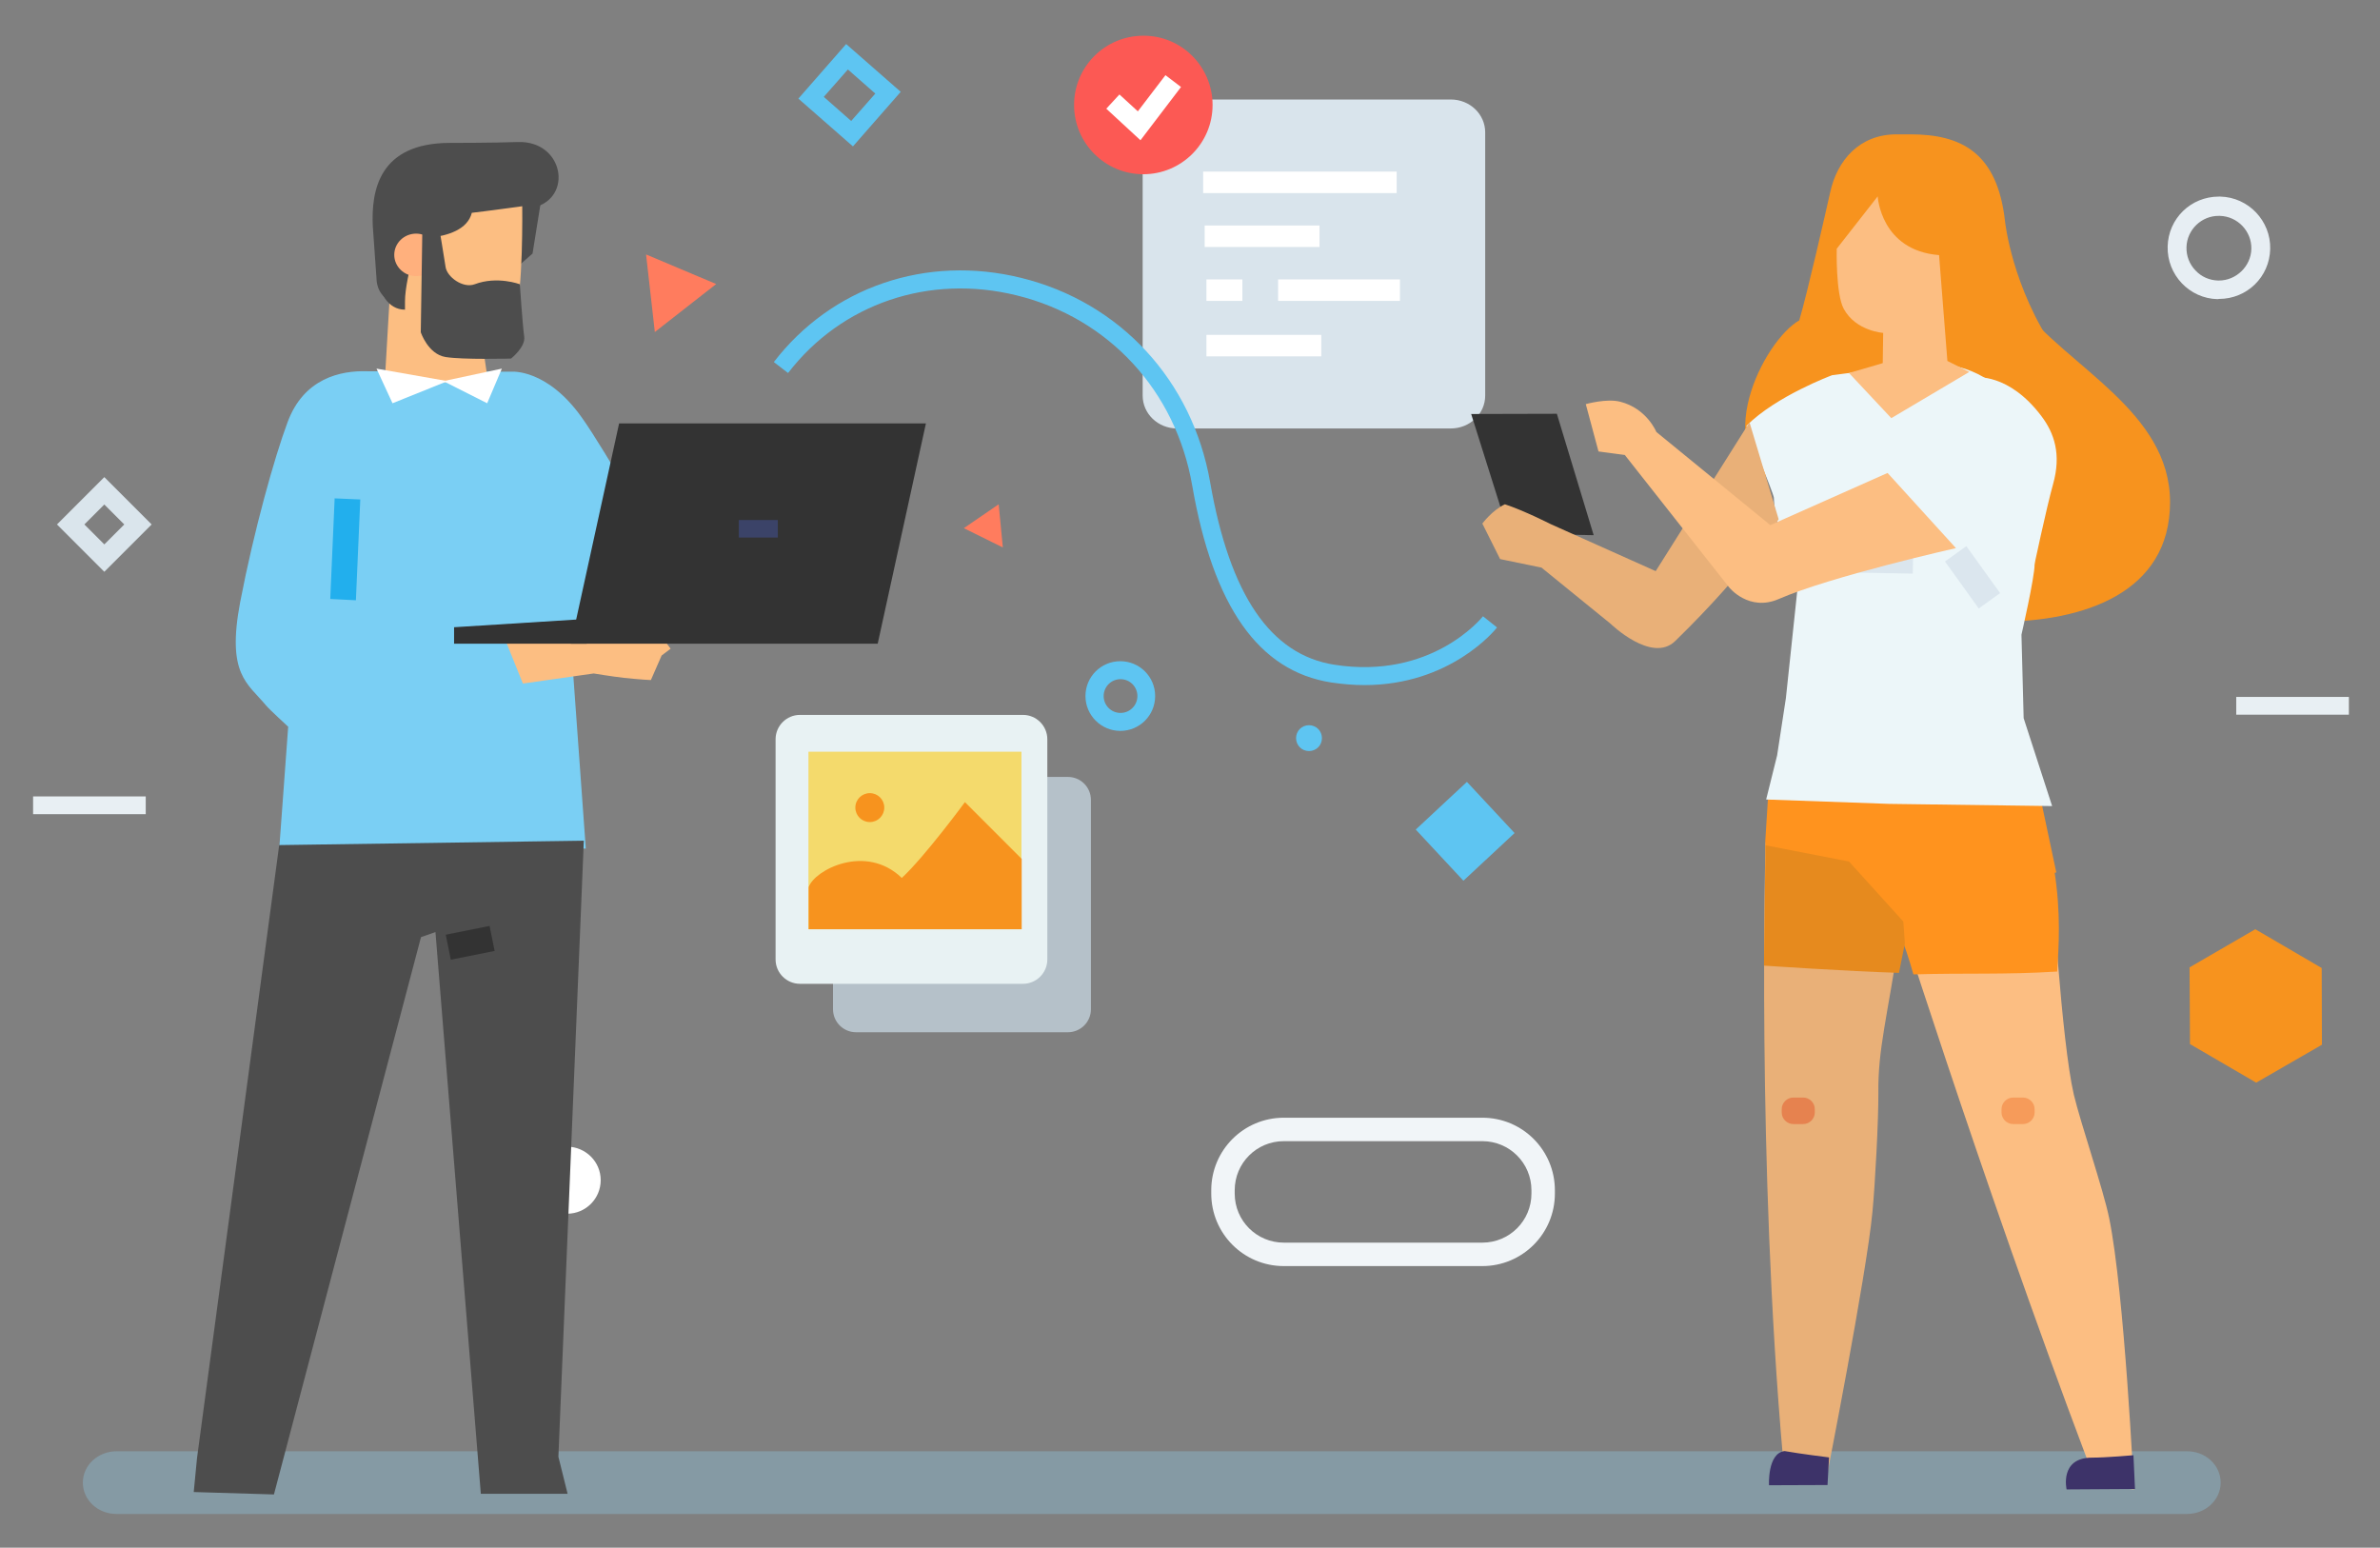
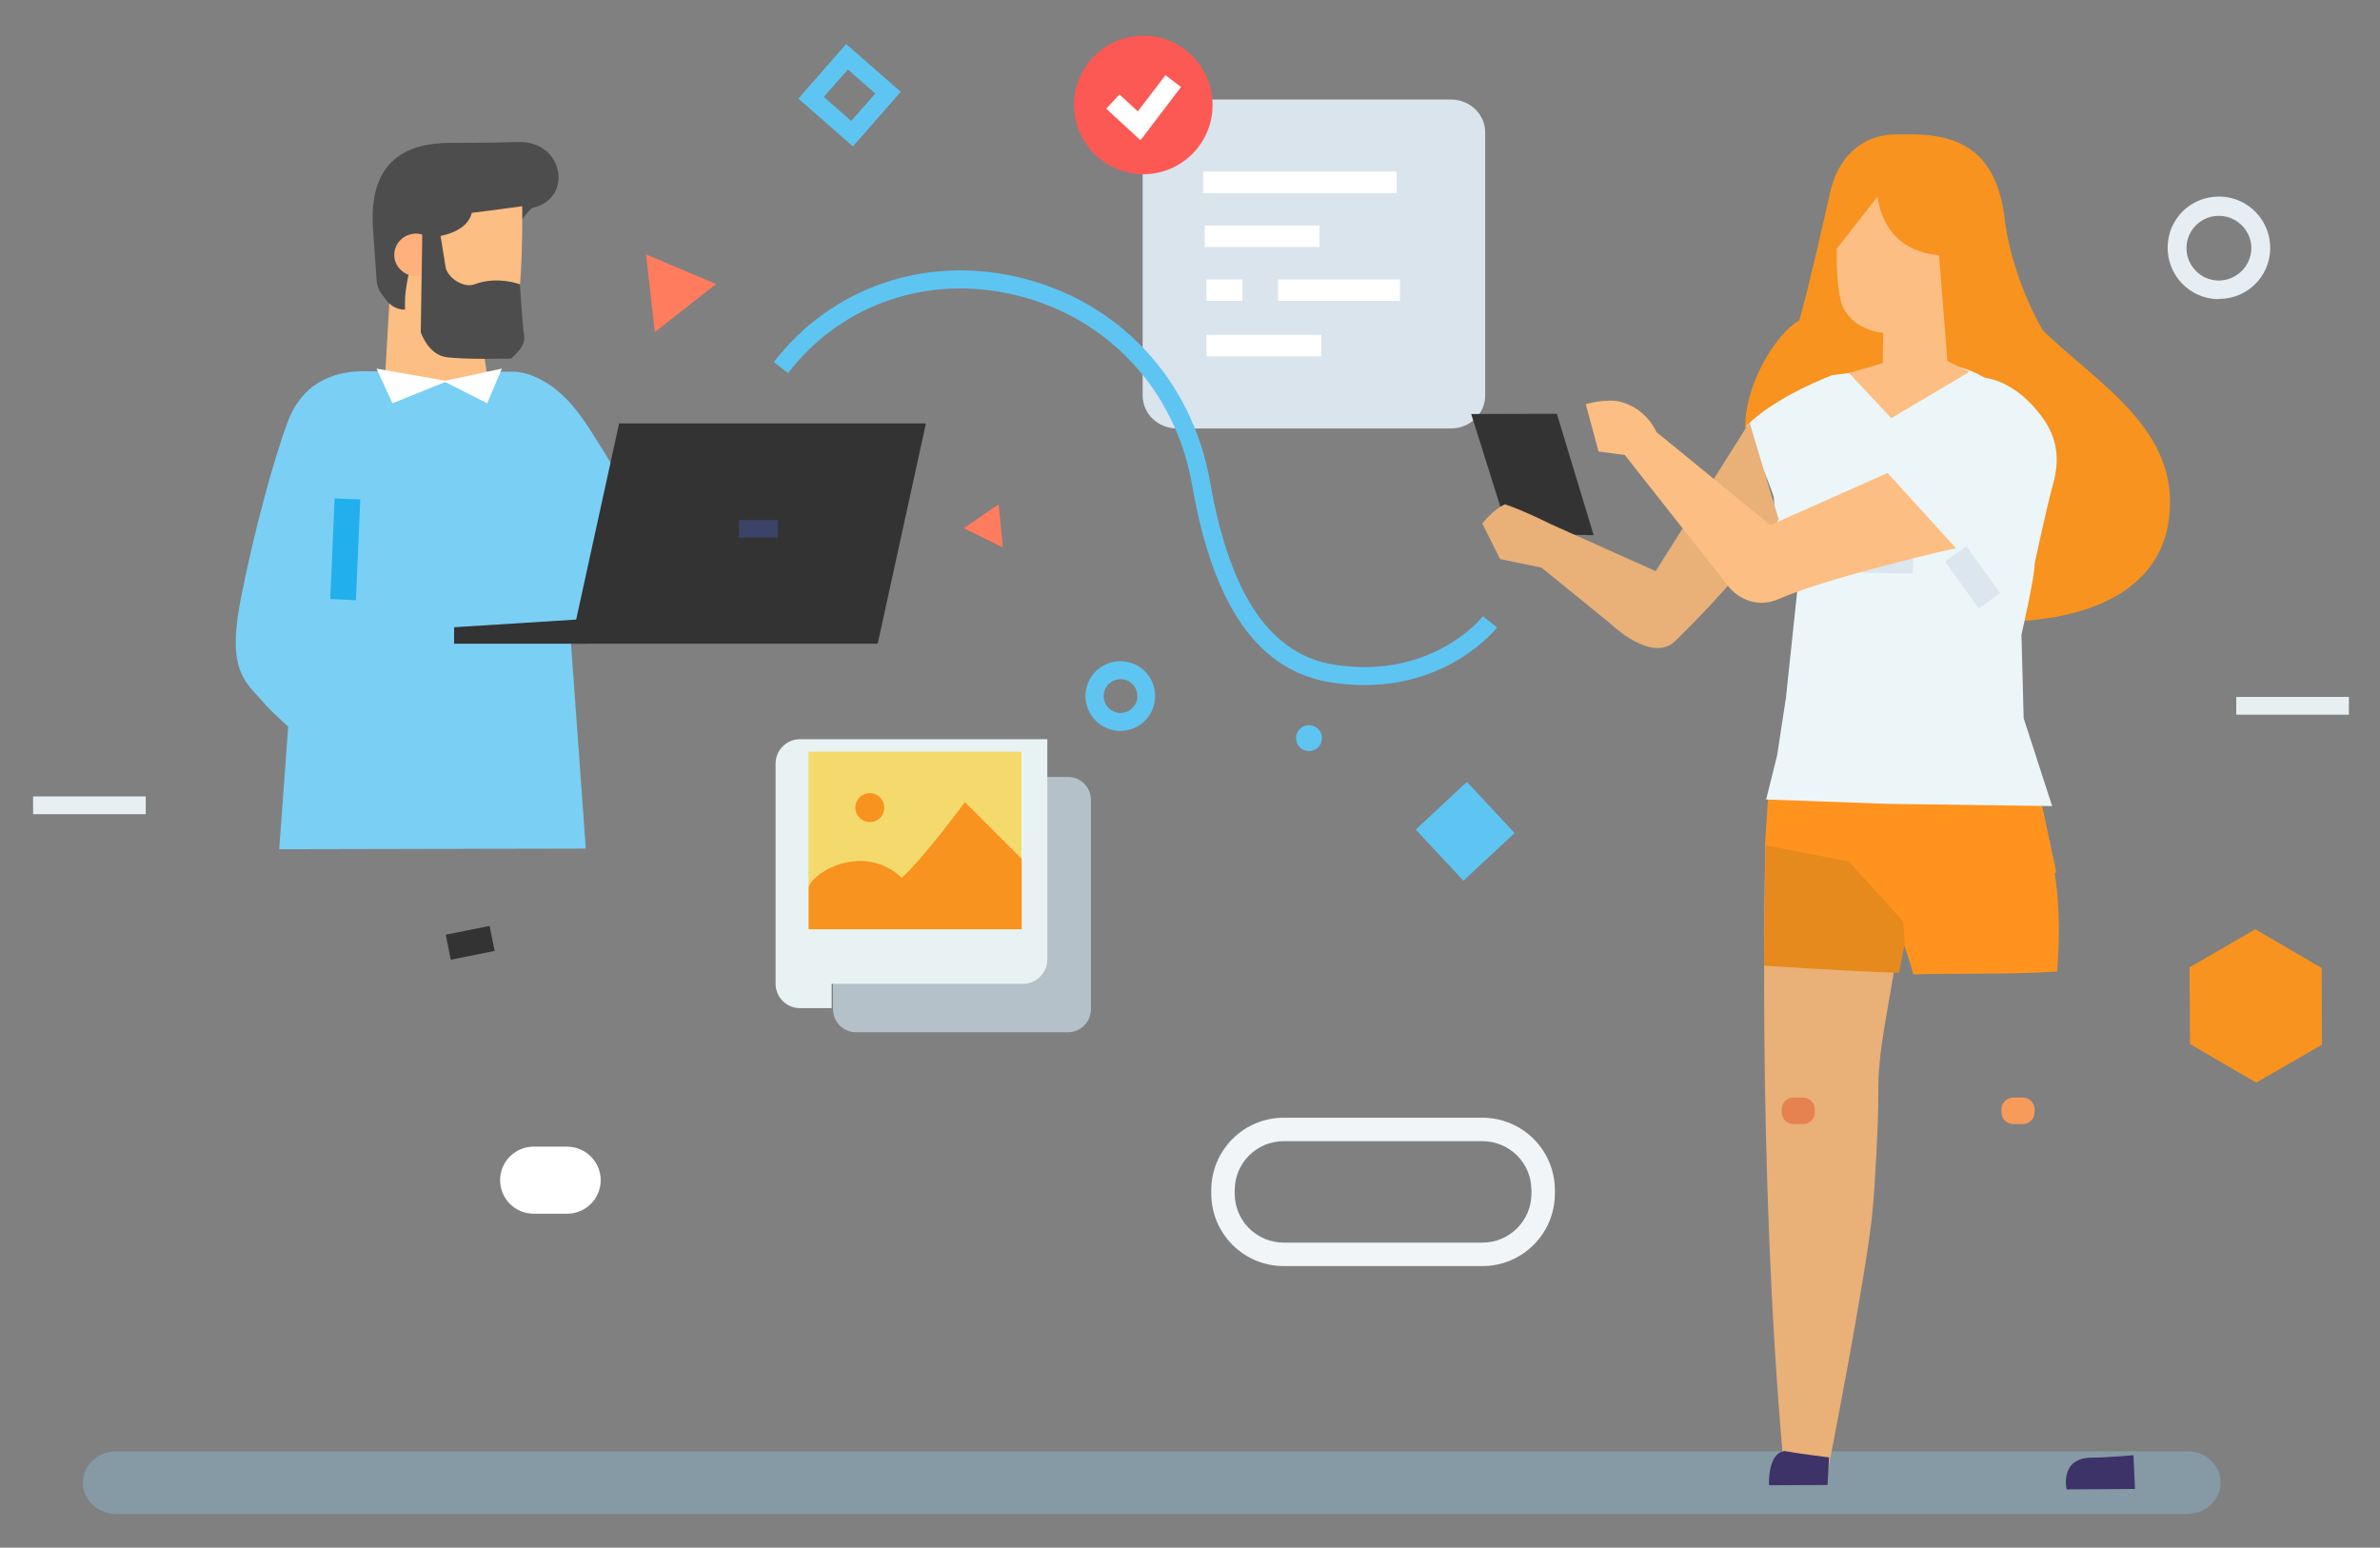
<svg xmlns="http://www.w3.org/2000/svg" version="1.1" id="_x2014_ÎÓÈ_x5F_1" x="0px" y="0px" viewBox="0 0 1086 706.2" style="enable-background:new 0 0 1086 706.2;" xml:space="preserve">
  <rect x="0" y="0" width="1086" height="706.2" fill="#808080" stroke="none" />
  <style type="text/css">
	.st0{fill:#F7931E;}
	.st1{fill:#5EC5F2;}
	.st2{opacity:0.3;fill:#90D7F6;}
	.st3{fill:#E9B078;}
	.st4{fill:#FCBE82;}
	.st5{fill:#3D3369;}
	.st6{fill:#F69B5A;}
	.st7{fill:#E6824F;}
	.st8{fill:#DAE5EC;}
	.st9{fill:#FF931E;}
	.st10{fill:#E68A1E;}
	.st11{fill:#ECF6F9;}
	.st12{fill:#DBE6EE;}
	.st13{fill:#D9E4EC;}
	.st14{fill:#FFFFFF;}
	.st15{fill:#FC5954;}
	.st16{fill:#E7EEF3;}
	.st17{fill:#333333;}
	.st18{fill:#E8EFF3;}
	.st19{fill:#F1F5F8;}
	.st20{fill:#4D4D4D;}
	.st21{fill:#7ACFF4;}
	.st22{fill:#FFB07D;}
	.st23{fill:#22AFED;}
	.st24{fill:#FF7C5E;}
	.st25{opacity:0.72;}
	.st26{fill:#C9D9E4;}
	.st27{fill:#E8F2F3;}
	.st28{fill:#F4DA6C;}
	.st29{opacity:0.42;fill:#4658B1;}
</style>
  <polygon class="st0" points="999.1,441.4 1029.1,424 1059.4,441.7 1059.5,476.7 1029.5,494 999.3,476.4 " />
  <rect x="652.9" y="363.2" transform="matrix(-0.732 0.682 -0.682 -0.732 1416.735 200.697)" class="st1" width="31.9" height="31.9" />
  <path class="st1" d="M364.3,45l21.8-24.9L411,41.9l-21.8,24.9L364.3,45z M386.9,31.7l-11,12.5l12.5,11l11-12.5L386.9,31.7z" />
  <path class="st2" d="M37.8,676.5c0,7.9,6.8,14.3,15.3,14.3H998c8.4,0,15.3-6.4,15.3-14.3l0,0c0-7.9-6.8-14.3-15.3-14.3H53.1  C44.7,662.2,37.8,668.6,37.8,676.5L37.8,676.5z" />
  <path class="st3" d="M853.3,399.4c0,0,14.9,18.7,13.8,25.8c-6,39.5-10.2,53.4-10,73.3c0.1,12.4-1.5,42.2-2.7,54.5  c-2.7,28.8-21.2,122.5-21.2,122.5l-21.3-0.4c0,0,2.1-5.3,1.7-9.7c-12-134.5-8-281-8-281l23-27.3h24.8V399.4z" />
-   <path class="st4" d="M936.3,400.1c0,0,4.3,75,10,99.4c3.1,13,13.4,43.1,16.1,56.2c7,34.1,11.3,123.9,11.3,123.9l-20.3-2.4  c0,0,0.9-6.3-0.7-10.4c-49.5-131.1-92.3-267.7-92.3-267.7L833.2,361l87,4L936.3,400.1z" />
  <path class="st5" d="M973.5,664c0,0-12.4,1.1-18.9,1.1c-15,0-11.6,14.5-11.6,14.5l31.2-0.2L973.5,664z" />
  <path class="st5" d="M834.6,665c0,0-13-1.6-20.3-2.9c-7.9,1-7.1,15.6-7.1,15.6l26.7-0.1L834.6,665z" />
  <path class="st6" d="M913.3,507.6c0,2.9,2.4,5.3,5.3,5.3h4.5c2.9,0,5.3-2.4,5.3-5.3v-1.5c0-2.9-2.4-5.3-5.3-5.3h-4.5  c-2.9,0-5.3,2.4-5.3,5.3V507.6z" />
  <path class="st7" d="M813,507.6c0,2.9,2.4,5.3,5.3,5.3h4.5c2.9,0,5.3-2.4,5.3-5.3v-1.5c0-2.9-2.4-5.3-5.3-5.3h-4.5  c-2.9,0-5.3,2.4-5.3,5.3V507.6z" />
-   <path class="st8" d="M26,239.3l21.6-21.6l21.6,21.6l-21.6,21.6L26,239.3z M47.6,230.2l-9.1,9.1l9.1,9.1l9.1-9.1L47.6,230.2z" />
  <path class="st9" d="M873.1,444.6c-7.5-26.8-18.1-43.5-18.1-43.5l68.3-48.2c0,0,10.7,22.7,14.1,44.2c3.1,19.8,2,35.1,1.3,46.2  C914.7,444.8,897.2,443.9,873.1,444.6z" />
  <polygon class="st9" points="807.5,424.5 938.3,398.1 930.7,362.3 806.9,361.6 805.5,383.7 " />
  <path class="st10" d="M804.9,440.6l0.7-54.9l38.1,7.4l24.8,27.4l0.7,10l-2.7,13.4C843,443.2,804.9,440.6,804.9,440.6z" />
  <path class="st0" d="M821,146.2c3.7-12.4,12.2-49.9,14.1-58.4c3.2-14.7,13.4-26.5,30.3-26.5h6.3c23,0,39.7,8.1,43.2,39.7  c0,0,3.1,30.1,23.2,59.2c8.5,12.4,4.1,54.7-10.3,54.7l-69-44.2c-4.5,3.1-39.8,54-45.1,51.6C778.7,206.3,804.8,155.3,821,146.2z" />
  <path class="st0" d="M843.9,223.5c0,41.5,28.9,60.2,67.9,60.2c38.9,0,78.4-13.1,78.4-54.6c0-41.5-46.8-61.6-68.3-89.7  C883,139.3,843.9,181.9,843.9,223.5z" />
  <path class="st11" d="M809.4,226.9c0-1.1-12.3-31.7-12.5-32.6c13.5-13.6,39.1-23.1,39.1-23.1l42.2-5.5c11.9-0.3,31,2.7,42.7,22.2  c5.1,10.5,7.5,35.4,7.5,69.6c0,6-6,32.1-6,32.1l1,38.1l13,40.1l-74.3-1l-56.2-2l5-20.1l4-26.1l5.4-50.9  C820.2,267.9,809.8,242.9,809.4,226.9z" />
  <path class="st4" d="M884.8,116.4l3.8,48.3l10,5L863,190.8l-19.3-20.6l15.4-4.5l0.2-13.8c0,0-12.5-0.8-18-11  c-3.7-6.8-3.2-27.4-3.2-27.4l18.7-23.9C856.8,89.7,858.2,114.3,884.8,116.4z" />
  <path class="st11" d="M901.2,172.2c0,0,15.4-2.2,30.4,17.8c5.7,7.6,9.1,17.2,5.2,31c-2.9,10.3-8.9,38.5-8.9,38.5s-46-18.5-44.7-27.9  C884.5,222.3,901.2,172.2,901.2,172.2z" />
  <rect x="894" y="250.6" transform="matrix(0.812 -0.584 0.584 0.812 15.216 574.809)" class="st12" width="12" height="26.4" />
  <g>
    <path class="st13" d="M677.7,60.4c0-8.3-7-15-15.7-15H537.1c-8.7,0-15.7,6.7-15.7,15v120.1c0,8.3,7,15,15.7,15H662   c8.7,0,15.7-6.7,15.7-15V60.4z" />
    <rect x="550.5" y="127.5" class="st14" width="16.4" height="9.8" />
    <rect x="583.2" y="127.5" class="st14" width="55.6" height="9.8" />
    <rect x="549" y="78.3" class="st14" width="88.3" height="9.8" />
    <rect x="549.7" y="102.9" class="st14" width="52.4" height="9.8" />
    <rect x="550.5" y="152.8" class="st14" width="52.4" height="9.8" />
    <g>
      <path class="st15" d="M553.3,47.9c0,17.5-14.2,31.6-31.6,31.6c-17.5,0-31.6-14.2-31.6-31.6c0-17.5,14.2-31.6,31.6-31.6    C539.1,16.2,553.3,30.4,553.3,47.9z" />
      <polygon class="st14" points="520.4,64 504.8,49.6 510.8,43.1 519.2,50.8 531.8,34.3 538.9,39.7   " />
    </g>
  </g>
  <rect x="847.2" y="236" transform="matrix(1.726701e-02 -1 1 1.726701e-02 582.975 1104.181)" class="st12" width="12" height="39.2" />
  <path class="st16" d="M1011.9,136.5c-12.9-0.3-23.1-11.1-22.8-24c0.3-12.8,10.6-22.8,23.4-22.8l0.6,0c12.9,0.3,23.1,11.1,22.8,23.9  c-0.3,12.8-10.6,22.8-23.4,22.8L1011.9,136.5z M997.7,112.8c-0.1,3.9,1.3,7.7,4.1,10.6c2.7,2.9,6.4,4.5,10.3,4.6l0.4,0  c7.9,0,14.6-6.5,14.8-14.4c0.2-8.1-6.3-14.9-14.4-15.1l-0.4,0C1004.6,98.4,997.9,104.8,997.7,112.8z" />
  <polygon class="st17" points="727.2,244.2 710.4,188.8 671.3,188.9 688.5,243.5 " />
  <rect x="1020.4" y="318" class="st18" width="51.4" height="8.1" />
  <rect x="15.1" y="363.4" class="st18" width="51.4" height="8.1" />
  <path class="st3" d="M798.3,192.7l13.3,44.2c0,0-12.3,21.6-47.2,55.6c-10.7,10.4-29.5-7.9-29.5-7.9l-31.5-25.6l-18.9-3.9l-8.1-16.2  c0,0,4.5-6.1,10.3-8.8c8.8,2.9,21,9.1,21,9.1l47.8,21.4L798.3,192.7z" />
  <path class="st19" d="M552.7,543.1c0-18.3,14.8-33.1,33.1-33.1h90.6c18.3,0,33.1,14.8,33.1,33.1v1.5c0,18.3-14.8,33.1-33.1,33.1  h-90.6c-18.3,0-33.1-14.8-33.1-33.1V543.1z M563.4,544.6c0,12.4,10,22.4,22.4,22.4h90.6c12.4,0,22.4-10,22.4-22.4v-1.5  c0-12.4-10-22.4-22.4-22.4h-90.6c-12.4,0-22.4,10-22.4,22.4V544.6z" />
  <path class="st14" d="M274.1,538.5c0,8.4-6.8,15.3-15.3,15.3h-15.3c-8.4,0-15.3-6.8-15.3-15.3l0,0c0-8.4,6.8-15.3,15.3-15.3h15.3  C267.3,523.3,274.1,530.1,274.1,538.5L274.1,538.5z" />
-   <polygon class="st20" points="232.3,125.1 243,115.7 248.3,82.7 233.4,86.4 " />
  <path class="st21" d="M167.6,169.4l65.8,0.2c0,0,16.1-1.5,32,20.8c10.9,15.2,38.5,64,38.5,64s21.1,10.2,10.3,29  c-7,12.3-29.3,8.4-29.3,8.4l-25.1-8.5l7.5,103.9l-139.9,0.3l4.1-55.9c0,0-8.5-7.8-10.1-9.7c-8.4-10.2-18.1-14-11.8-47.2  c6.3-32.8,15.7-66.2,21.6-82C138.6,172.6,155.4,169,167.6,169.4z" />
  <path class="st20" d="M170.1,103.1c-0.7-16,2.7-37.9,35.3-37.9c0,0,20.2,0,30.9-0.4c21-0.7,25.5,25.8,6.8,30  c-3.6,0.8-28.2,41.2-28.6,44c-6.7-3.9-6.3,28.9-6.4,31.4l-20.6-29.8c-9-1.6-14.6-4.6-15.6-11.9L170.1,103.1z" />
  <path class="st4" d="M179.4,108.4l-3.6,61.8l27.4,4.3l19-3.7l-2.6-17.7c0,0,9.5-0.8,15.3-10.9c3.9-6.8,3.4-48.1,3.4-48.1  s-17.5,2.4-23,3C211.4,112.4,179.4,108.4,179.4,108.4z" />
-   <polygon class="st20" points="259,681.6 219.4,681.6 198.7,425.3 192.1,427.6 125,681.9 88.4,680.8 89.9,665.3 127.4,385.6   266.4,383.6 254.8,664.7 " />
  <path class="st20" d="M172.8,127.1c0,5.8,4,14.2,12,14.2v-3.8c0-11.5,8.1-35.6,8.1-35.6c0-5.8-3.4-10.5-7.8-10.5l0,0  c-8.8,0-12.3,4.7-12.3,10.5V127.1z" />
  <path class="st22" d="M179.9,116.3c0,5.3,4.5,9.7,10,9.7c5.5,0,9.9-4.3,9.9-9.7c0-5.3-4.5-9.7-9.9-9.7  C184.4,106.6,179.9,110.9,179.9,116.3z" />
  <polygon class="st23" points="162.4,273.9 150.7,273.3 152.7,227.4 164.4,227.9 " />
  <polygon class="st17" points="205.7,437.9 203.4,426.5 223.4,422.5 225.7,433.9 " />
  <path class="st20" d="M192.7,105.7l-0.7,45.9c0,0,3.3,10,11.3,11.3c8,1.3,29.9,0.7,29.9,0.7s6.7-5.3,6-10c-0.7-4.7-2-23.9-2-23.9  s-10.3-3.9-20.6,0c-5.3,2-12.7-3.3-13.3-8c-0.7-4.7-2.7-16.6-2.7-16.6S194,104.3,192.7,105.7z" />
-   <path class="st4" d="M229.2,288.6l9.4,23.3l32.3-4.6c0,0,8.5,1.4,13.8,2c8.7,0.9,12.3,1,12.3,1l4.9-11.2l4.1-3.1l-3.1-4.2l-30.1,0.4  L229.2,288.6z" />
  <polygon class="st14" points="171.8,168.2 179.1,184 204.2,173.9 " />
  <polygon class="st14" points="229,168.2 222.3,184 202.3,173.9 " />
  <polygon class="st24" points="326.8,129.6 294.8,116.1 298.8,151.5 " />
  <polygon class="st24" points="455.7,230.1 439.8,241 457.6,249.8 " />
  <polygon class="st17" points="207.2,293.7 267.7,293.7 267.7,282.4 207.2,286.2 " />
  <polygon class="st17" points="260.5,293.7 282.5,193.2 422.5,193.2 400.5,293.7 " />
  <path class="st4" d="M861.3,215.8l31.2,34.3c0,0-56.9,12.8-80.8,23.2C798,279.3,789,268,789,268l-47.6-60.4l-12-1.6l-5.8-21.6  c0,0,9.5-2.7,15.7-1.1c12.2,3.1,16.5,13.8,16.5,13.8l52,42.5L861.3,215.8z" />
  <path class="st1" d="M622.6,312.6c39.2,0,59.6-25.1,60.5-26.3l-6.4-5.1c-1,1.2-23.8,29-67.9,22.1c-29.1-4.6-47.6-31.8-56.6-83.2  c-8.1-46.5-41.1-82.2-86.2-93.3c-43.3-10.7-86.5,4.1-112.9,38.4l6.5,5C384,138.5,424,124.9,464,134.8c41.9,10.3,72.5,43.5,80,86.7  c9.6,55.3,30.3,84.7,63.4,89.9C612.8,312.2,617.8,312.6,622.6,312.6z" />
  <path class="st1" d="M495.3,317.6c0-8.8,7.1-15.9,15.9-15.9c8.8,0,15.9,7.1,15.9,15.9c0,8.8-7.1,15.9-15.9,15.9  C502.5,333.5,495.3,326.4,495.3,317.6z M503.6,317.6c0,4.2,3.4,7.7,7.7,7.7c4.2,0,7.7-3.4,7.7-7.7c0-4.2-3.4-7.7-7.7-7.7  C507,309.9,503.6,313.4,503.6,317.6z" />
  <path class="st1" d="M591.4,336.8c0,3.3,2.6,5.9,5.9,5.9c3.3,0,5.9-2.6,5.9-5.9c0-3.3-2.6-5.9-5.9-5.9  C594,330.9,591.4,333.5,591.4,336.8z" />
  <g class="st25">
    <path class="st26" d="M404.4,471h82.9c5.8,0,10.5-4.7,10.5-10.5V365c0-5.8-4.7-10.5-10.5-10.5h-96.7c-5.8,0-10.5,4.7-10.5,10.5   v95.5c0,5.8,4.7,10.5,10.5,10.5H404.4z" />
  </g>
  <g>
    <g>
-       <path class="st27" d="M379.5,448.9h87.3c6.1,0,11.1-5,11.1-11.1V337.3c0-6.1-5-11.1-11.1-11.1H365c-6.1,0-11.1,5-11.1,11.1v100.5    c0,6.1,5,11.1,11.1,11.1H379.5z" />
+       <path class="st27" d="M379.5,448.9h87.3c6.1,0,11.1-5,11.1-11.1V337.3H365c-6.1,0-11.1,5-11.1,11.1v100.5    c0,6.1,5,11.1,11.1,11.1H379.5z" />
    </g>
    <rect x="368.9" y="343" class="st28" width="97.2" height="81" />
    <path class="st0" d="M411.5,400.6c10.8-10.1,28.8-34.6,28.8-34.6l25.9,25.9V424h-97.2v-19.2C371.6,397,395,384.7,411.5,400.6z" />
  </g>
  <path class="st0" d="M390.3,368.5c0,3.7,3,6.6,6.6,6.6c3.7,0,6.6-3,6.6-6.6c0-3.7-3-6.6-6.6-6.6  C393.3,361.9,390.3,364.8,390.3,368.5z" />
  <rect x="337.1" y="237.2" transform="matrix(-1 -4.490687e-11 4.490687e-11 -1 692.026 482.48)" class="st29" width="17.8" height="8" />
</svg>